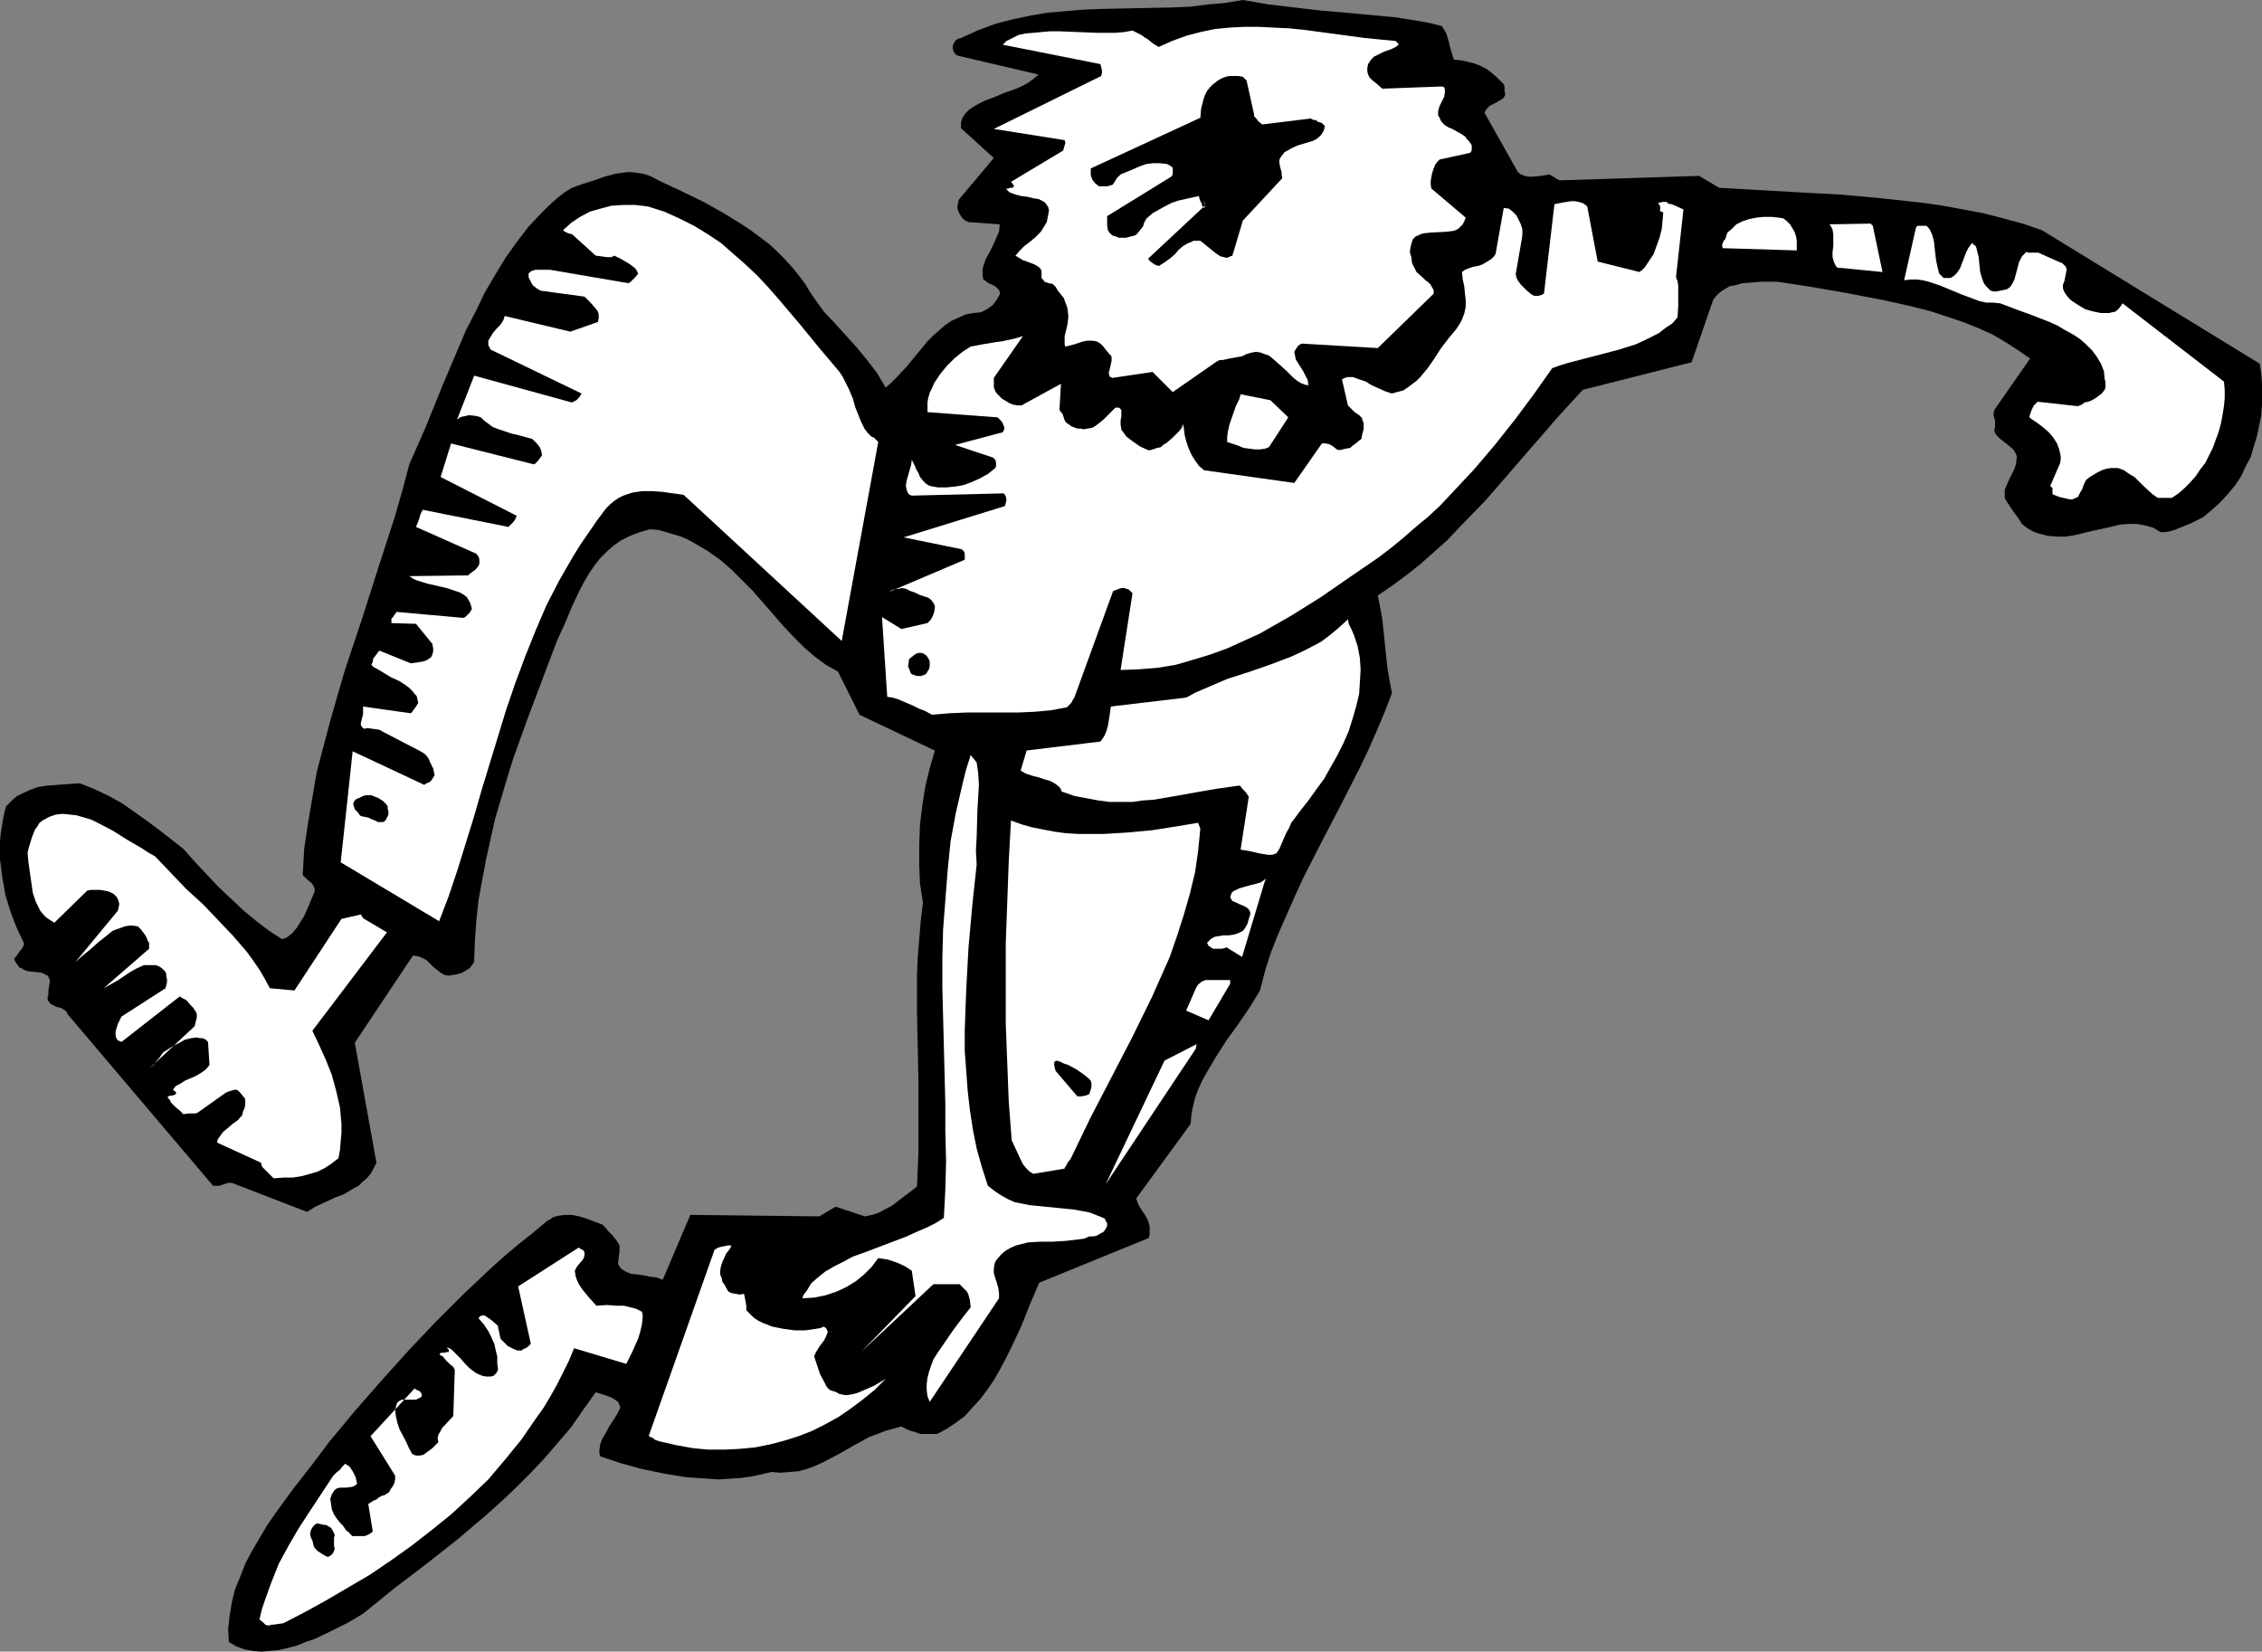
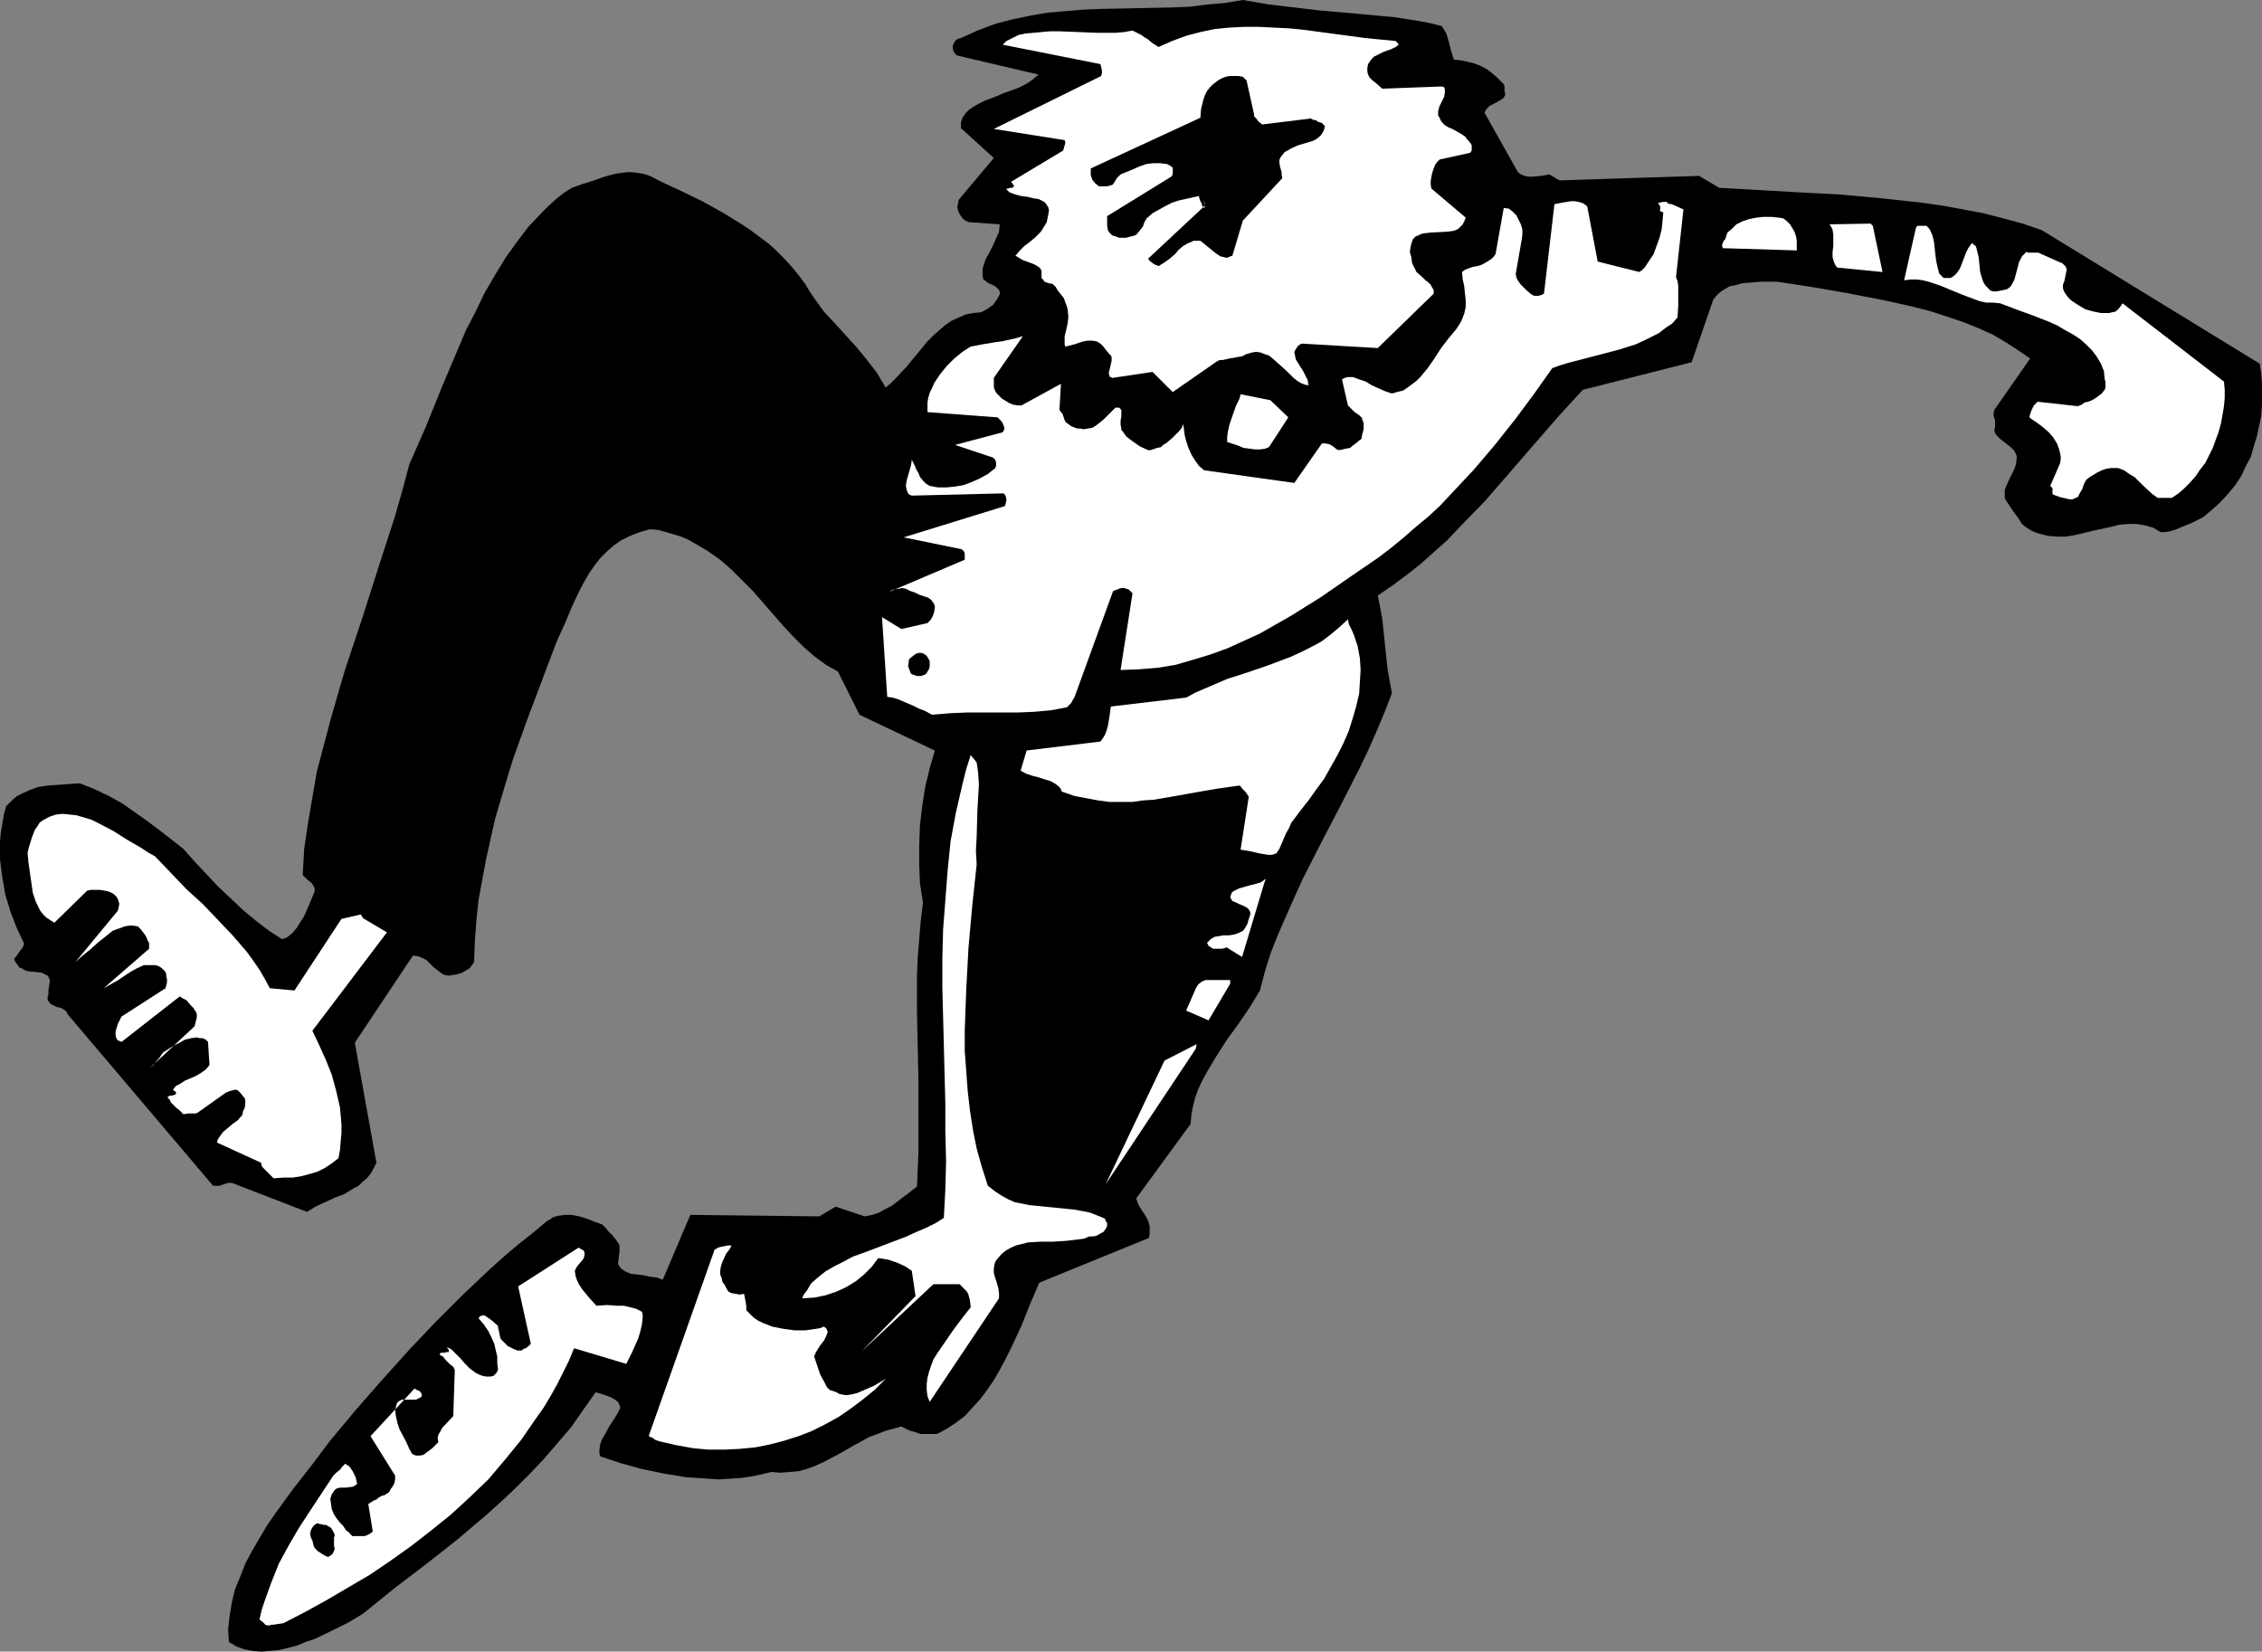
<svg xmlns="http://www.w3.org/2000/svg" xmlns:ns1="http://sodipodi.sourceforge.net/DTD/sodipodi-0.dtd" xmlns:ns2="http://www.inkscape.org/namespaces/inkscape" version="1.0" width="129.724mm" height="94.726mm" id="svg22" ns1:docname="Man Jumping 3.wmf">
  <rect width="100%" height="100%" fill="#808080" stroke="none" />
  <ns1:namedview id="namedview22" pagecolor="#ffffff" bordercolor="#000000" borderopacity="0.25" ns2:showpageshadow="2" ns2:pageopacity="0.0" ns2:pagecheckerboard="0" ns2:deskcolor="#d1d1d1" ns2:document-units="mm" />
  <defs id="defs1">
    <pattern id="WMFhbasepattern" patternUnits="userSpaceOnUse" width="6" height="6" x="0" y="0" />
  </defs>
  <path style="fill:#000000;fill-opacity:1;fill-rule:evenodd;stroke:none" d="m 442.622,49.922 47.187,28.919 0.323,2.1 0.162,2.262 v 2.262 2.262 l -0.162,2.423 -0.485,2.262 -0.485,2.262 -0.646,2.1 -0.646,2.262 -1.131,2.1 -0.97,2.1 -1.293,1.939 -1.454,1.777 -1.778,1.939 -1.778,1.616 -1.939,1.616 -2.586,1.292 -2.424,0.969 -1.131,0.485 -1.131,0.323 -0.97,0.162 h -0.97 l -0.808,-0.485 -0.808,-0.485 -1.778,-0.485 -1.778,-0.323 h -1.778 l -1.939,0.162 -1.939,0.485 -3.717,0.808 -4.04,0.969 -1.939,0.323 h -1.939 l -1.939,-0.162 -1.939,-0.485 -0.97,-0.323 -0.97,-0.485 -0.97,-0.646 -0.808,-0.646 -0.808,-1.292 -0.97,-1.292 -1.616,-2.423 -0.323,-0.646 v -0.646 -1.131 l 0.485,-1.131 0.485,-1.131 1.131,-2.262 0.323,-0.969 0.162,-1.292 v -0.485 l -0.162,-0.485 -0.485,-0.808 -0.646,-0.646 -0.808,-0.646 -1.454,-1.131 -0.808,-0.808 -0.323,-0.485 -0.162,-0.646 0.162,-0.646 v -0.485 -0.969 l -0.323,-0.969 v -0.646 l 0.162,-0.646 7.757,-11.148 -2.586,-1.777 -2.747,-1.777 -2.747,-1.616 -3.232,-1.454 -3.232,-1.292 -3.394,-1.131 -3.394,-1.131 -3.717,-0.969 -3.555,-0.808 -3.717,-0.808 -7.595,-1.454 -7.434,-1.292 -7.434,-1.131 h -3.717 l -1.939,0.162 -1.939,0.162 -1.778,0.485 -0.97,0.162 -0.808,0.485 -0.808,0.485 -0.646,0.485 -0.646,0.646 -0.646,0.808 -4.686,13.571 -23.594,5.978 -5.333,5.816 -5.333,6.139 -5.171,5.978 -5.333,6.139 -5.494,5.655 -2.747,2.908 -2.909,2.585 -2.909,2.585 -3.07,2.423 -3.07,2.262 -3.07,2.1 0.485,2.423 0.485,2.585 1.131,10.825 0.485,2.747 0.485,2.585 -1.616,4.201 -1.778,4.201 -1.778,4.039 -1.939,4.039 -4.04,7.917 -4.04,7.755 -4.04,7.917 -1.778,3.877 -1.778,4.039 -1.778,4.039 -1.616,4.039 -1.293,4.039 -1.131,4.362 -2.262,3.716 -2.424,3.554 -1.293,1.777 -1.293,1.777 -2.262,3.554 -2.101,3.554 -0.97,1.777 -0.808,1.777 -0.646,1.777 -0.485,1.939 -0.323,1.777 -0.162,1.939 -11.797,16.156 0.323,0.969 0.485,0.969 0.646,0.969 0.646,0.969 0.485,0.969 0.323,1.131 v 1.131 0.808 l -0.162,0.646 -23.755,9.694 -0.97,2.262 -0.97,2.262 -1.939,4.847 -2.262,4.847 -1.131,2.262 -1.293,2.423 -1.293,2.262 -1.454,2.1 -1.454,1.939 -1.778,1.939 -1.616,1.777 -1.939,1.454 -1.939,1.292 -2.101,1.131 h -1.293 -1.131 -1.131 l -0.97,-0.323 -1.616,-0.485 -1.616,-0.808 -1.778,0.485 -1.778,0.485 -1.616,0.646 -1.778,0.646 -3.232,1.777 -3.394,1.939 -3.394,1.777 -1.778,0.808 -1.778,0.646 -1.778,0.485 -1.939,0.162 -1.939,0.162 -1.939,-0.162 -2.101,0.485 -2.262,0.485 -2.262,0.323 -2.424,0.162 -2.424,0.162 -2.262,-0.162 -2.424,-0.162 -2.424,-0.162 -4.848,-0.808 -4.686,-0.969 -4.686,-1.292 -4.363,-1.454 -0.162,-0.646 v -0.646 l 0.162,-1.292 0.485,-1.292 0.808,-1.292 0.646,-1.292 0.97,-1.454 0.808,-1.292 0.646,-1.292 -0.162,-0.646 -0.323,-0.646 -0.646,-0.485 -0.808,-0.485 -1.778,-0.646 -1.616,-0.485 -2.747,3.877 -2.586,3.716 -2.909,3.393 -2.909,3.393 -3.07,3.231 -3.07,3.07 -3.07,2.908 -3.232,2.908 -6.464,5.493 -6.787,5.332 -6.787,5.17 -6.787,5.493 -1.616,0.969 -1.616,0.969 -3.555,1.777 -3.717,1.777 -1.939,0.646 -1.939,0.808 -1.939,0.485 -1.939,0.485 -1.939,0.162 -1.778,0.162 -1.939,-0.162 -1.778,-0.323 -1.778,-0.646 -1.616,-0.969 -0.162,-2.747 0.323,-2.908 0.485,-2.908 0.646,-2.747 1.131,-2.747 1.131,-2.908 1.454,-2.747 1.616,-2.747 1.616,-2.747 1.778,-2.585 3.878,-5.332 4.04,-5.17 3.878,-5.17 5.656,-6.786 5.656,-6.462 5.818,-6.462 5.818,-6.139 5.979,-5.978 5.979,-5.655 3.07,-2.747 3.07,-2.585 3.07,-2.423 3.07,-2.585 0.646,-0.323 0.646,-0.485 1.293,-0.323 1.293,-0.162 h 1.454 l 1.616,0.323 1.616,0.485 1.616,0.646 1.778,0.646 0.808,0.808 0.485,0.646 0.485,0.485 0.485,0.485 0.646,0.808 0.646,0.969 0.162,0.323 v 0.323 0.969 l -0.162,1.292 -0.162,1.454 0.323,0.485 0.323,0.485 0.485,0.323 0.485,0.323 1.131,0.485 1.454,0.162 1.293,0.162 1.454,0.323 1.454,0.162 1.293,0.485 5.979,-14.056 27.957,0.323 1.616,-0.969 0.808,-0.485 1.131,-0.646 6.302,2.1 1.616,-0.323 1.454,-0.485 1.454,-0.808 1.293,-0.646 2.747,-2.1 1.293,-0.969 1.454,-1.131 0.162,-3.716 0.162,-3.877 v -7.593 -7.593 l -0.162,-7.593 -0.162,-7.593 v -7.755 l 0.162,-3.877 0.323,-4.039 0.323,-3.877 0.485,-4.039 -0.646,-4.201 -0.162,-4.039 v -4.201 l 0.162,-4.362 0.485,-4.039 0.646,-4.201 0.97,-4.039 1.131,-3.877 -16.322,-7.755 -4.686,-9.371 -2.586,-1.454 -2.424,-1.777 -2.424,-2.1 -2.262,-2.262 -2.262,-2.423 -2.101,-2.423 -4.363,-5.008 -2.262,-2.262 -2.424,-2.423 -2.424,-2.1 -2.747,-1.939 -2.747,-1.616 -1.454,-0.808 -1.454,-0.646 -1.616,-0.485 -1.616,-0.485 -1.778,-0.485 -1.778,-0.162 -2.262,0.646 -2.101,0.808 -1.939,0.969 -1.616,1.131 -1.454,1.292 -1.454,1.454 -1.131,1.454 -1.131,1.616 -0.97,1.616 -0.97,1.777 -1.778,3.716 -1.616,3.877 -1.778,3.877 -3.232,8.563 -3.232,8.563 -3.07,8.563 -1.293,4.201 -1.293,4.362 -1.293,4.362 -0.97,4.362 -0.97,4.362 -0.808,4.362 -0.808,4.362 -0.485,4.524 -0.323,4.524 -0.162,4.524 -0.485,0.646 -0.485,0.646 -0.808,0.485 -0.808,0.485 -0.97,0.323 -0.97,0.162 -0.97,0.162 -0.97,-0.162 -0.808,-0.485 -0.808,-0.646 -0.808,-0.646 -0.646,-0.646 -0.808,-0.808 -0.97,-0.485 -0.808,-0.323 -1.131,-0.162 -12.605,18.903 4.686,26.011 -0.646,1.292 -0.646,1.131 -0.808,0.969 -0.97,0.808 -0.808,0.808 -0.97,0.485 -2.101,1.292 -2.101,0.808 -2.101,0.969 -2.101,0.969 -1.778,1.131 -16.322,-6.301 h -0.485 -0.323 l -0.97,0.323 -0.97,0.323 h -0.646 -0.646 l -31.512,-37.159 -0.323,-0.646 -0.646,-0.485 -0.646,-0.323 -0.808,-0.162 -0.646,-0.323 -0.646,-0.323 -0.485,-0.646 -0.162,-0.323 v -0.485 -0.162 l 0.162,-0.323 v -0.969 l 0.162,-0.969 0.162,-1.131 -0.162,-0.646 -0.323,-0.485 -0.646,-0.323 -0.646,-0.323 -1.454,-0.162 -1.616,-0.162 -0.808,-0.323 -0.485,-0.323 -0.485,-0.162 -0.323,-0.485 -0.485,-0.646 -0.323,-0.646 0.162,-0.323 0.323,-0.323 0.646,-0.969 0.646,-0.808 0.323,-0.646 v -0.485 L 3.555,200.982 2.262,197.589 1.131,193.874 0.808,191.935 0.485,190.158 0,186.28 v -1.777 -2.1 l 0.162,-1.777 0.323,-1.939 0.323,-1.939 0.485,-1.939 0.808,-0.808 0.808,-0.808 0.808,-0.646 0.97,-0.485 1.778,-0.808 1.778,-0.646 2.101,-0.323 2.262,-0.162 2.262,-0.162 2.424,-0.162 3.232,1.292 3.07,1.454 2.909,1.616 2.747,1.939 2.747,1.939 2.586,1.939 5.171,4.039 2.424,2.747 2.586,2.747 2.586,2.747 2.747,2.585 2.747,2.585 2.747,2.262 2.747,2.1 2.747,1.777 0.646,-0.162 0.646,-0.323 0.97,-0.808 0.97,-1.131 0.808,-1.292 0.808,-1.292 0.646,-1.454 1.293,-3.07 0.323,-0.808 v -0.646 l -0.323,-0.646 -0.323,-0.485 -0.97,-0.808 -0.97,-0.969 0.323,-5.655 0.808,-5.493 0.97,-5.655 0.97,-5.655 1.454,-5.493 1.454,-5.493 1.616,-5.655 1.616,-5.493 3.717,-11.148 3.555,-11.148 3.555,-10.986 1.616,-5.655 1.454,-5.493 1.778,-4.039 1.778,-4.039 3.394,-8.401 3.555,-8.401 1.778,-4.201 2.101,-4.039 1.939,-4.039 2.262,-3.877 2.262,-3.716 2.424,-3.393 2.586,-3.393 2.909,-3.07 1.454,-1.454 1.616,-1.454 1.616,-1.292 1.778,-1.131 2.262,-0.808 2.586,-0.808 2.262,-0.808 2.424,-0.646 2.424,-0.323 h 1.131 l 1.131,0.162 1.131,0.162 1.131,0.323 1.131,0.485 1.131,0.646 4.848,2.262 4.686,2.262 4.363,2.423 4.202,2.585 1.939,1.292 1.939,1.454 1.939,1.454 1.616,1.454 1.778,1.777 1.616,1.777 1.454,1.777 1.454,1.939 0.97,1.616 0.97,1.454 2.101,2.908 2.424,2.585 4.686,5.17 2.262,2.747 2.101,2.747 0.97,1.616 0.97,1.616 1.131,-0.969 1.131,-1.131 2.262,-2.423 2.262,-2.747 2.262,-2.747 1.293,-1.292 1.293,-1.131 1.293,-1.131 1.454,-0.969 1.454,-0.646 1.454,-0.646 1.616,-0.323 1.778,-0.162 1.454,-0.808 1.131,-0.808 0.808,-1.131 0.646,-1.131 v -0.646 l -0.323,-0.485 -0.485,-0.485 -0.485,-0.323 -1.131,-0.485 -0.646,-0.485 -0.485,-0.323 -0.162,-0.808 v -0.808 -0.646 l 0.162,-0.646 0.485,-1.454 0.808,-1.454 0.808,-1.616 0.646,-1.454 0.646,-1.454 0.162,-1.616 -6.787,-0.485 -0.646,-0.323 -0.485,-0.323 -0.485,-0.646 -0.485,-0.808 -0.162,-0.485 -0.162,-0.646 0.162,-0.808 0.162,-0.808 7.595,-9.047 -7.11,-6.462 v -1.292 l 0.323,-0.969 0.646,-0.969 0.808,-0.808 0.97,-0.646 1.131,-0.646 1.293,-0.646 1.293,-0.485 1.293,-0.485 1.454,-0.646 2.747,-0.969 1.454,-0.646 1.131,-0.646 1.131,-0.808 1.131,-0.969 -17.291,-4.039 -0.485,-0.162 -0.323,-0.323 -0.323,-0.485 -0.162,-0.646 V 9.855 l 0.323,-0.646 0.323,-0.485 0.485,-0.323 0.646,-0.162 3.555,-1.616 3.878,-1.454 3.717,-0.969 3.878,-0.808 3.717,-0.646 3.878,-0.323 3.717,-0.323 3.878,-0.162 7.757,-0.162 7.757,-0.162 3.878,-0.162 3.878,-0.485 3.717,-0.323 L 269.387,0 l 5.656,0.969 5.494,0.646 5.494,0.646 5.494,0.485 5.333,0.485 5.333,0.485 5.171,0.808 2.586,0.485 2.586,0.646 0.485,0.808 0.485,0.808 0.485,1.616 0.485,1.939 0.646,2.1 1.616,0.162 1.454,0.323 1.293,0.323 1.293,0.485 1.293,0.646 1.131,0.808 1.293,1.131 1.131,1.131 0.323,0.323 0.162,0.485 v 0.808 l 0.162,0.969 -0.323,0.646 -0.646,0.485 -1.131,0.646 -0.646,0.323 -0.646,0.323 -0.646,0.646 -0.485,0.808 7.272,12.925 0.646,0.485 0.808,0.323 0.808,0.162 h 0.97 l 1.778,-0.162 1.778,-0.323 1.131,0.646 0.485,0.323 0.646,0.323 30.219,-0.969 4.363,2.585 8.565,0.485 8.565,0.485 9.05,0.485 8.888,0.808 4.525,0.485 4.363,0.485 4.525,0.646 4.363,0.808 4.363,0.808 4.363,1.131 4.202,1.131 z" id="path1" />
  <path style="fill:#ffffff;fill-opacity:1;fill-rule:evenodd;stroke:none" d="m 441.814,54.769 4.686,2.1 0.485,0.162 0.323,0.323 0.323,0.323 0.162,0.162 0.162,0.646 -0.162,0.808 -0.162,0.808 -0.162,0.808 -0.323,0.808 v 0.808 l 0.323,0.808 0.323,0.485 0.485,0.646 0.646,0.646 1.454,0.969 1.616,0.969 1.778,0.485 1.616,0.323 h 0.808 0.97 l 0.646,-0.162 0.808,-0.162 v -0.162 h 0.162 l 0.485,-0.485 0.485,-0.646 0.323,-0.485 21.978,16.964 0.162,1.777 v 1.777 l -0.162,1.777 -0.323,1.939 -0.323,1.777 -0.485,1.777 -0.646,1.777 -0.646,1.777 -0.808,1.616 -0.808,1.616 -1.131,1.454 -0.97,1.454 -1.293,1.454 -1.131,1.131 -1.293,1.131 -1.454,0.969 h -3.07 l -1.131,-0.808 -1.939,-1.777 -0.97,-0.969 -0.97,-0.969 -1.131,-0.646 -1.131,-0.808 -1.293,-0.485 h -0.808 -0.808 l -0.97,0.162 -0.97,0.323 -0.97,0.485 -0.808,0.485 -0.808,0.485 -0.808,0.646 -0.485,0.969 -0.323,0.969 -0.485,0.808 -0.485,0.969 -0.485,0.162 -0.646,0.323 h -0.646 l -0.646,-0.162 -1.454,-0.323 -1.293,-0.485 -0.323,-0.162 v -0.323 -0.323 -0.646 l -0.162,-0.162 -0.323,-0.323 2.101,-4.847 0.162,-0.808 v -0.808 l -0.323,-1.454 -0.485,-1.292 -0.808,-1.292 -0.97,-1.131 -1.293,-1.131 -1.293,-0.969 -1.454,-0.969 -0.162,-0.323 0.162,-0.485 0.323,-0.969 0.485,-0.969 0.808,-0.808 8.726,0.969 0.808,-0.323 0.646,-0.485 0.808,-0.162 0.808,-0.323 0.808,-0.485 0.646,-0.485 0.646,-0.485 0.646,-0.808 0.162,-0.485 v -0.485 -0.808 l -0.162,-0.485 -0.162,-1.777 -0.646,-1.616 -0.97,-1.616 -0.97,-1.292 -1.293,-1.292 -1.293,-1.131 -1.454,-0.969 -1.778,-0.969 -1.616,-0.969 -1.778,-0.808 -3.717,-1.454 -1.778,-0.646 -1.778,-0.646 -3.394,-1.292 -1.616,-0.162 h -1.454 l -1.454,-0.323 -1.293,-0.485 -2.586,-0.969 -4.686,-1.939 -2.424,-0.808 -1.293,-0.323 -1.293,-0.162 h -1.293 l -1.454,0.162 2.586,-11.471 0.323,-0.323 h 0.485 0.646 0.808 l 0.485,0.485 0.323,0.485 0.485,1.131 0.323,1.292 0.323,2.908 0.162,1.292 0.323,1.454 0.323,1.292 0.485,0.485 0.485,0.485 h 0.646 0.808 l 0.323,-0.162 0.485,-0.323 0.646,-0.646 0.646,-0.969 0.808,-2.1 0.485,-1.292 0.485,-0.969 0.808,-1.131 0.323,0.323 0.485,0.323 0.162,0.485 0.162,0.646 0.323,1.292 0.162,1.616 0.162,1.616 0.485,1.616 0.323,0.808 0.485,0.646 0.485,0.485 0.485,0.485 0.646,0.162 h 0.646 l 0.808,-0.162 0.808,-0.162 0.646,-0.162 0.485,-0.323 0.323,-0.323 0.323,-0.485 0.485,-0.969 0.646,-2.423 0.323,-1.292 0.646,-1.292 0.485,-0.485 0.485,-0.485 h 0.162 l 0.162,0.162 h 1.616 z" id="path2" />
  <path style="fill:#ffffff;fill-opacity:1;fill-rule:evenodd;stroke:none" d="m 405.939,48.953 2.101,10.017 -9.858,-0.969 -0.323,-0.485 -0.323,-0.646 -0.323,-1.131 v -1.131 l 0.162,-1.292 v -1.292 -1.131 l -0.162,-1.131 -0.323,-0.646 -0.323,-0.485 8.888,-0.162 z" id="path3" />
  <path style="fill:#ffffff;fill-opacity:1;fill-rule:evenodd;stroke:none" d="m 303.161,9.694 -0.646,0.485 -0.97,0.485 -0.97,0.323 -0.808,0.323 -0.97,0.485 -0.97,0.485 -0.646,0.646 -0.646,0.969 -0.162,0.808 v 0.808 l 0.162,0.646 0.323,0.646 0.646,0.646 0.646,0.485 1.454,1.292 12.928,-0.485 0.485,0.162 0.162,0.485 v 0.323 0.323 l -0.162,0.969 -0.485,0.969 -0.485,0.969 -0.323,1.131 v 0.485 0.485 l 0.323,0.485 0.162,0.485 0.485,0.646 0.485,0.485 0.808,0.485 0.808,0.323 1.454,0.808 0.808,0.485 0.646,0.485 0.162,0.323 0.323,0.323 0.646,0.808 0.162,0.323 v 0.485 0.646 l -0.323,0.485 -6.626,1.454 -0.485,0.485 -0.485,0.646 -0.323,0.808 -0.323,0.969 -0.162,0.808 -0.162,0.969 v 0.808 l 0.162,0.808 7.434,6.301 -0.323,0.808 -0.323,0.646 -0.485,0.485 -0.485,0.485 -0.646,0.323 -0.646,0.162 -1.454,0.162 -3.232,0.162 -1.454,0.162 -0.646,0.162 -0.646,0.323 -0.485,0.162 -0.323,0.323 -0.323,0.323 -0.162,0.485 -0.323,1.131 -0.162,1.131 0.323,1.131 0.162,1.292 0.485,0.969 0.485,0.969 1.454,1.292 0.485,0.485 0.646,0.485 0.485,0.485 0.323,0.646 0.323,0.485 v 0.808 l -12.12,11.794 -16.483,-0.969 -0.323,0.162 -0.485,0.323 -0.323,0.485 -0.485,0.808 0.162,0.808 0.162,0.808 0.485,0.808 1.131,1.777 0.485,0.969 0.485,0.969 0.162,1.131 -0.808,-0.162 -0.808,-0.323 -0.808,-0.485 -0.808,-0.646 -1.454,-1.454 -1.616,-1.454 -1.454,-1.292 -0.808,-0.646 -0.97,-0.323 -0.808,-0.323 -0.97,-0.162 -0.97,0.162 -1.131,0.323 -0.97,0.485 -0.97,0.162 -1.778,0.323 -1.454,0.323 h -0.646 l -0.646,0.323 -9.534,6.624 -4.363,-4.362 -8.726,1.292 -0.323,-0.162 -0.323,-0.162 v -0.323 l -0.162,-0.323 0.162,-0.646 0.162,-0.646 0.323,-1.454 v -0.808 l -0.162,-0.323 -0.323,-0.323 -0.808,-0.969 -0.485,-0.646 -0.646,-0.646 -0.808,-0.485 -0.97,-0.162 h -0.97 l -0.97,0.162 -1.939,0.646 -1.939,0.485 -0.162,-0.485 v -0.485 -1.292 l 0.323,-1.292 0.323,-1.454 0.162,-1.454 -0.162,-1.616 -0.162,-0.646 -0.323,-0.808 -0.323,-0.969 -0.646,-0.808 -0.646,-0.808 -0.485,-0.808 -0.485,-0.485 -0.162,-0.162 v 0 l -0.808,-0.162 -0.97,-0.323 -0.323,-0.485 -0.323,-0.323 v -0.485 -0.485 -0.485 l -0.162,-0.485 -0.485,-0.485 -0.808,-0.485 -0.808,-0.323 -1.778,-0.646 -0.808,-0.485 -0.808,-0.485 0.97,-1.131 0.97,-0.969 1.293,-0.969 1.131,-0.969 1.131,-1.131 0.808,-1.292 0.485,-0.808 0.162,-0.808 0.162,-0.808 0.162,-0.969 -0.162,-0.646 -0.323,-0.485 -0.323,-0.485 -0.485,-0.323 -0.97,-0.485 -1.131,-0.162 -1.293,-0.323 -1.293,-0.162 -1.293,-0.323 -1.293,-0.485 -0.323,-0.323 -0.162,-0.162 -0.162,-0.162 v -0.162 h 0.323 l 0.485,-0.162 h 0.485 l 0.323,-0.323 V 40.229 l -0.162,-0.162 -0.162,-0.323 -0.323,-0.323 11.312,-6.786 0.323,-1.131 0.162,-0.485 -0.162,-0.646 -15.352,-2.423 23.27,-11.471 0.162,-0.646 v -0.646 l -0.162,-0.646 -0.162,-0.646 -21.17,-4.201 0.808,-0.808 1.293,-0.646 1.293,-0.646 1.454,-0.323 1.778,-0.162 1.778,-0.162 1.778,-0.162 h 2.101 l 4.04,0.162 4.04,0.162 h 4.04 l 1.939,-0.162 1.778,-0.323 0.97,0.485 0.97,0.485 0.646,0.485 0.808,0.485 0.97,0.808 1.293,0.808 2.909,-1.292 3.07,-1.131 3.07,-0.808 3.07,-0.646 3.232,-0.323 3.232,-0.162 h 3.07 l 3.232,0.162 3.394,0.162 3.232,0.323 13.251,1.777 6.626,0.646 0.323,0.323 0.162,0.162 z" id="path4" />
  <path style="fill:#ffffff;fill-opacity:1;fill-rule:evenodd;stroke:none" d="m 385.577,47.176 0.97,0.162 0.808,0.646 0.646,0.646 0.485,0.808 0.485,0.808 0.323,0.969 0.162,0.969 v 1.131 0.969 l -15.998,-0.485 -0.162,-0.323 v -0.485 l 0.323,-0.808 0.323,-0.323 0.162,-0.485 0.323,-0.969 0.97,-0.808 0.97,-0.969 1.293,-0.646 1.454,-0.485 1.616,-0.323 1.454,-0.162 h 1.778 z" id="path5" />
  <path style="fill:#ffffff;fill-opacity:1;fill-rule:evenodd;stroke:none" d="m 361.499,44.106 0.808,0.162 0.808,0.323 1.778,0.808 -1.616,14.702 0.323,0.808 0.162,0.969 v 2.1 2.423 l -0.162,2.423 -1.131,1.292 -1.454,0.969 -1.454,1.131 -1.616,0.808 -1.616,0.808 -1.778,0.808 -3.555,1.131 -3.717,0.969 -3.717,0.969 -3.717,0.969 -1.616,0.485 -1.778,0.646 -3.878,5.493 -4.202,5.655 -4.363,5.493 -4.525,5.332 -4.848,5.17 -2.424,2.585 -2.586,2.423 -2.747,2.262 -2.586,2.262 -2.747,2.262 -2.747,2.1 -6.141,4.201 -6.302,4.362 -6.464,4.039 -3.394,1.939 -3.394,1.939 -3.555,1.616 -3.555,1.616 -3.555,1.292 -3.717,1.131 -3.878,1.131 -3.878,0.646 -4.04,0.323 -4.04,0.162 2.586,-16.641 -0.485,-0.485 -0.323,-0.323 -0.485,-0.162 -0.485,-0.162 h -0.646 l -0.485,0.162 -1.293,0.485 -8.403,23.103 -0.323,0.485 -0.323,0.646 -0.485,0.485 -0.485,0.485 -3.394,0.646 -3.555,0.323 -3.555,0.162 h -11.15 l -3.717,0.162 -3.878,0.323 -1.454,-0.808 -1.293,-0.485 -1.293,-0.646 -1.131,-0.485 -2.262,-0.969 -1.131,-0.323 -1.131,-0.162 -1.131,-17.287 4.202,2.585 5.656,-1.292 0.323,-0.323 0.323,-0.323 0.485,-0.808 0.323,-0.969 0.162,-1.131 -0.162,-0.485 -0.162,-0.323 -0.485,-0.646 -0.646,-0.485 -0.97,-0.323 -0.97,-0.323 -0.97,-0.485 -0.97,-0.323 -0.97,-0.485 -0.808,-0.162 -0.808,0.162 -0.97,0.162 -0.485,0.162 -0.485,0.323 16.322,-6.947 v -0.485 -0.808 l -0.162,-0.485 -0.485,-0.485 -12.605,-2.585 21.978,-6.786 0.162,-0.646 0.162,-0.646 -0.162,-0.808 -0.162,-0.323 -0.323,-0.323 -19.877,0.485 -0.485,-0.162 -0.323,-0.323 -0.162,-0.323 -0.162,-0.485 -0.162,-0.808 0.162,-1.131 0.646,-2.262 0.323,-1.131 0.162,-1.131 0.323,0.646 0.323,0.646 0.323,0.808 0.485,0.808 0.323,0.808 0.646,0.808 0.646,0.646 0.808,0.485 1.778,0.323 h 1.778 l 1.778,-0.162 1.939,-0.323 1.778,-0.646 1.778,-0.808 1.778,-0.969 1.616,-1.292 0.162,-0.485 v -0.646 l -0.162,-0.646 -0.485,-0.485 -8.242,-2.747 10.342,-2.747 0.162,-0.323 0.162,-0.323 v -0.485 l -0.162,-0.323 -0.162,-0.485 -0.323,-0.485 -0.808,-0.808 -15.19,-1.131 v -0.969 -1.131 l 0.162,-0.969 0.323,-1.131 0.485,-0.969 0.485,-1.131 1.293,-1.939 1.454,-1.777 1.616,-1.616 1.778,-1.454 1.778,-1.131 2.586,-0.485 2.909,-0.485 1.293,-0.162 1.454,-0.323 1.454,-0.323 1.616,-0.485 -6.302,9.047 v 0.485 0.808 0.808 l 0.323,0.808 0.323,0.485 0.646,0.646 0.485,0.485 0.808,0.485 0.808,0.485 0.808,0.323 0.97,0.162 h 0.808 l 8.565,-4.685 -0.323,5.655 0.323,0.485 0.323,0.323 0.323,0.969 0.162,0.485 0.323,0.485 0.485,0.323 0.646,0.485 1.293,0.485 h 0.646 l 0.646,0.162 0.97,-0.162 0.97,-0.162 0.808,-0.485 0.808,-0.646 0.808,-0.646 0.808,-0.808 1.778,-1.777 h 0.485 0.323 l 0.162,0.162 0.323,0.323 v 0.646 0.808 l -0.162,0.808 v 0.969 l 0.162,0.808 v 0.323 l 0.323,0.323 0.323,0.485 0.485,0.646 0.646,0.485 0.646,0.485 1.616,1.131 1.778,0.808 h 0.485 l 1.454,-0.485 0.808,-0.162 0.485,-0.485 0.808,-0.485 1.293,-1.131 1.454,-1.454 0.485,-0.646 0.323,-0.808 0.162,1.131 0.162,1.292 0.323,1.292 0.485,1.454 0.646,1.454 0.808,1.292 0.808,1.131 1.131,0.969 19.554,2.747 5.979,-8.563 h 0.808 l 0.808,0.162 0.808,0.485 0.808,0.646 0.485,0.162 0.808,-0.162 0.646,-0.162 0.97,-0.162 0.323,-0.323 0.646,-0.485 0.646,-0.485 0.323,-0.323 0.485,-0.323 0.162,-0.969 0.323,-1.131 v -1.292 l -0.162,-0.485 -0.162,-0.323 V 90.636 l -0.323,-0.323 -0.323,-0.323 -0.485,-0.323 -0.485,-0.323 -0.485,-0.485 -0.97,-0.969 -1.293,-5.655 0.646,-0.323 0.485,-0.162 h 0.646 0.646 l 1.293,0.485 1.454,0.485 1.293,0.808 1.454,0.646 1.454,0.646 1.454,0.485 1.131,-0.323 1.293,-0.323 0.97,-0.646 1.939,-1.454 0.808,-0.808 1.616,-1.939 1.454,-2.1 1.454,-2.262 1.616,-2.1 1.616,-1.939 0.646,-0.969 0.485,-0.808 0.323,-0.808 0.323,-0.808 0.323,-1.454 v -1.454 l -0.162,-1.454 -0.162,-1.616 -0.323,-1.454 -0.162,-1.616 0.646,-0.485 0.808,-0.323 0.97,-0.323 0.97,-0.162 0.97,-0.323 1.131,-0.646 0.97,-0.646 0.323,-0.323 0.485,-0.646 1.778,-10.017 1.131,0.162 0.808,0.646 0.808,0.808 0.485,0.969 0.485,0.969 0.323,1.131 v 1.131 l -0.162,1.131 -1.293,7.432 0.162,0.646 0.162,0.485 0.808,1.131 1.131,1.131 1.131,0.969 0.646,0.323 h 0.808 l 0.646,-0.162 0.646,-0.323 2.262,-19.387 0.808,-0.162 0.808,-0.162 1.939,-0.323 h 0.808 l 0.97,0.162 0.97,0.323 0.808,0.646 2.262,11.956 9.05,2.262 0.646,-0.485 0.485,-0.485 0.97,-1.454 0.97,-1.454 0.646,-1.777 0.646,-1.777 0.485,-1.939 0.162,-1.777 0.162,-1.777 -0.485,-0.162 -0.162,-0.162 -0.162,-0.162 0.162,-0.162 v -0.485 l -0.162,-0.485 -0.323,-0.323 0.162,-0.162 h 0.162 l 0.646,-0.162 h 0.646 0.323 z" id="path6" />
  <path style="fill:#000000;fill-opacity:1;fill-rule:evenodd;stroke:none" d="m 269.387,16.641 0.808,0.808 1.616,7.27 v 0.485 l 0.485,0.485 0.485,0.646 0.808,0.646 10.504,-1.292 0.646,0.323 h 0.485 l 0.323,0.323 0.97,0.323 0.646,0.646 -0.162,0.808 -0.323,0.646 -0.323,0.485 -0.485,0.485 -0.646,0.485 -0.646,0.323 -1.616,0.485 -1.616,0.485 -1.454,0.646 -0.808,0.485 -0.646,0.323 -0.485,0.646 -0.485,0.646 -0.162,0.485 v 0.485 l 0.162,0.969 0.323,1.131 v 0.485 l 0.162,0.808 -8.565,9.209 -2.262,7.593 -0.485,0.162 -0.323,0.162 -0.485,0.162 -0.485,-0.162 -0.808,-0.162 -0.97,-0.646 -0.808,-0.646 -1.778,-1.454 -0.808,-0.646 h -0.808 -0.646 l -0.646,0.323 -0.485,0.162 -1.131,0.646 -0.97,0.808 -0.808,0.969 -1.131,0.969 -1.131,0.808 -1.293,0.808 -0.808,-0.323 -0.485,-0.323 -0.646,-0.485 -0.323,-0.485 12.282,-11.471 -0.162,-0.808 v -0.485 -0.162 0.162 0.162 l 0.162,0.808 v 0.646 l -0.162,0.162 v 0 l -0.162,-0.162 -0.323,-0.485 V 44.106 l -0.323,-0.485 -0.162,-0.485 -0.162,-0.646 -2.909,0.646 -1.454,0.323 -1.454,0.485 -1.293,0.646 -1.454,0.808 -1.454,0.808 -1.293,1.131 -0.485,0.808 -0.323,0.969 -0.646,0.808 -0.646,0.808 -0.485,0.323 -0.646,0.162 -1.293,0.323 h -0.808 -0.646 l -0.808,-0.323 -0.646,-0.162 -0.323,-0.323 -0.323,-0.323 -0.323,-0.485 -0.162,-0.969 v -1.292 -0.808 l 13.898,-8.563 v 0 l 0.162,-0.162 0.162,-0.485 v -0.646 -0.646 l -0.646,-0.485 -0.646,-0.323 -1.454,-0.162 h -1.454 l -1.454,0.162 -1.454,0.485 -1.454,0.646 -2.747,1.131 -0.808,0.808 -0.485,0.808 -0.323,0.485 -0.162,0.162 v 0 l -1.131,0.323 h -1.778 l -0.808,-0.646 -0.646,-0.808 -0.162,-0.485 -0.162,-0.485 V 37.321 36.513 l 23.755,-10.986 0.162,-1.939 0.485,-1.939 0.323,-0.969 0.485,-0.969 0.646,-0.808 0.646,-0.646 0.646,-0.485 0.646,-0.485 0.646,-0.323 0.808,-0.323 0.808,-0.162 h 0.97 0.97 z" id="path7" />
  <path style="fill:#ffffff;fill-opacity:1;fill-rule:evenodd;stroke:none" d="m 275.366,86.758 3.878,3.716 -4.202,6.462 -0.808,0.323 -1.131,0.162 h -1.131 l -1.131,-0.162 -1.293,-0.162 -1.131,-0.485 -2.424,-0.808 v -1.131 l 0.162,-1.131 0.323,-1.454 0.485,-1.454 0.97,-2.747 0.646,-1.292 0.162,-0.485 0.162,-0.646 z" id="path8" />
-   <path style="fill:#ffffff;fill-opacity:1;fill-rule:evenodd;stroke:none" d="m 140.43,44.752 3.555,1.131 3.232,1.454 3.232,1.616 2.909,1.777 2.909,1.939 2.586,2.262 2.586,2.262 2.586,2.423 2.424,2.585 2.262,2.585 4.525,5.332 4.363,5.332 4.363,5.17 0.646,0.969 0.485,0.969 0.97,1.939 0.808,1.939 0.485,1.777 0.646,1.616 0.646,1.616 0.808,1.616 0.646,0.808 0.646,0.646 v 0 l 0.162,0.162 0.485,0.162 0.485,0.485 0.485,0.485 -7.918,43.137 -34.259,-31.666 -2.262,-0.323 -2.262,-0.323 -2.262,-0.162 h -2.262 l -2.101,0.323 -0.97,0.323 -0.97,0.323 -0.97,0.485 -0.97,0.646 -0.97,0.808 -0.808,0.808 -1.939,2.585 -1.778,2.585 -1.778,2.585 -1.616,2.585 -3.07,5.332 -2.747,5.332 -2.424,5.655 -2.262,5.655 -2.101,5.655 -1.939,5.655 -3.555,11.632 -1.778,5.816 -1.616,5.655 -3.555,11.471 -1.939,5.816 -2.101,5.493 -21.331,-12.763 2.586,-24.073 15.514,7.27 0.485,-0.323 0.808,-0.323 0.485,-0.646 0.485,-0.808 -0.323,-1.454 -0.646,-1.292 -0.323,-0.808 -0.485,-0.646 -0.485,-0.485 -0.808,-0.485 -8.403,-4.362 -0.162,-0.162 -0.485,-0.162 -1.131,-0.162 -1.131,-0.162 h -0.485 l -0.323,0.162 -0.485,-0.323 -0.323,-0.485 v -0.485 l 0.162,-0.646 0.323,-1.292 v -0.808 -0.808 l 10.342,1.454 0.323,-0.323 0.323,-0.485 0.485,-0.646 0.485,-0.808 -0.162,-0.646 -0.162,-0.808 -0.485,-0.485 -0.485,-0.646 -0.646,-0.646 -0.646,-0.485 -1.454,-0.969 -1.778,-0.808 -1.616,-0.969 -1.616,-0.969 -0.646,-0.323 -0.485,-0.485 0.323,-0.646 v -0.323 l 0.162,-0.485 0.646,-0.808 0.323,-0.485 0.323,-0.323 6.787,2.747 1.131,-0.162 1.131,-0.162 1.131,-0.323 0.485,-0.323 0.485,-0.323 0.323,-0.646 0.162,-0.646 v -0.646 l -0.162,-0.808 v -0.162 l -3.555,-4.362 -5.333,-0.162 v -0.485 -0.485 l 0.323,-0.323 0.323,-0.485 0.485,-0.646 14.382,1.292 0.485,-0.162 0.485,-0.485 0.485,-0.485 0.485,-0.808 -0.323,-1.131 -0.323,-0.646 -0.485,-0.808 -0.646,-0.485 -0.808,-0.485 -0.97,-0.323 -1.939,-0.646 -4.202,-0.969 -2.101,-0.646 -0.808,-0.323 -0.97,-0.646 12.766,-0.162 0.323,-0.323 0.646,-0.485 0.646,-0.485 0.646,-0.808 0.162,-0.485 v -0.808 l -0.162,-0.646 -0.485,-0.646 -13.09,-5.816 0.323,-0.808 0.323,-0.808 0.323,-1.131 0.485,-0.969 18.584,3.716 0.97,-0.969 0.485,-0.646 0.323,-0.808 -16.483,-8.401 2.262,-7.27 17.938,4.524 0.323,-0.162 0.485,-0.485 0.485,-0.646 0.485,-0.646 -0.162,-0.969 -0.323,-0.808 -0.646,-0.808 -0.485,-0.485 -0.485,-0.485 -2.909,-0.808 -1.454,-0.323 -1.454,-0.485 -1.454,-0.485 -1.293,-0.485 -1.293,-0.969 -0.646,-0.485 -0.646,-0.646 -0.485,-0.162 -0.646,-0.162 -1.454,-0.162 -0.646,0.162 -0.808,0.162 -0.485,0.162 -0.646,0.485 3.717,-9.532 21.17,5.816 0.323,-0.162 0.646,-0.323 0.646,-0.646 0.485,-0.808 -19.715,-9.532 -0.323,-0.646 -0.162,-0.323 V 74.318 73.834 l 0.485,-0.808 0.485,-0.808 0.808,-0.969 0.808,-0.808 0.646,-0.969 0.323,-0.969 14.221,3.393 5.979,-2.1 0.162,-0.808 v -0.808 l -0.162,-0.646 -0.485,-0.646 -1.131,-1.292 -1.293,-1.292 -9.534,-1.292 -0.808,-0.485 -0.808,-0.646 -0.323,-0.485 -0.323,-0.646 -0.323,-0.646 v -0.808 l 0.485,-0.485 0.485,-0.162 0.485,-0.162 h 1.939 1.293 l 16.968,2.908 0.485,-0.323 0.485,-0.485 0.485,-0.485 0.646,-0.808 -0.323,-0.646 -0.323,-0.485 -0.646,-0.485 -0.646,-0.485 -1.616,-0.969 -1.616,-0.808 -0.323,0.162 -0.323,0.162 h -0.97 l -1.131,-0.162 -1.293,-0.162 -5.171,-4.685 h -0.162 v 0 l -0.646,-0.162 -0.646,-0.323 -0.485,-0.323 1.778,-1.616 1.939,-1.292 2.101,-1.131 2.262,-0.646 2.424,-0.646 2.586,-0.162 h 2.586 z" id="path9" />
  <path style="fill:#ffffff;fill-opacity:1;fill-rule:evenodd;stroke:none" d="m 292.334,135.227 0.646,1.292 0.485,1.131 0.808,2.423 0.485,2.585 0.162,2.585 -0.162,2.585 -0.162,2.585 -0.646,2.747 -0.808,2.747 -0.808,2.585 -1.131,2.585 -1.293,2.585 -1.454,2.585 -1.454,2.585 -1.778,2.423 -1.616,2.262 -1.778,2.262 -0.97,1.292 -0.97,1.292 -0.485,1.131 -0.646,1.131 -0.97,2.262 -0.485,1.131 -0.646,0.969 -0.97,0.323 h -0.808 l -0.97,-0.162 -0.97,-0.162 -2.101,-0.485 -0.97,-0.162 -0.97,-0.162 1.778,-11.471 -0.323,-0.485 -0.323,-0.485 -0.646,-0.646 -0.646,-0.808 -4.686,0.646 -4.686,0.808 -4.525,0.808 -4.686,0.808 -2.424,0.162 -2.262,0.323 h -2.424 -2.586 l -2.424,-0.323 -2.586,-0.485 -2.586,-0.485 -2.747,-0.969 -0.162,-0.485 -0.323,-0.485 -0.808,-0.646 -1.131,-0.646 -1.131,-0.323 -1.454,-0.485 -0.646,-0.162 -0.646,-0.162 -1.454,-0.485 -1.131,-0.646 1.293,-4.362 15.998,-1.939 0.485,-0.646 0.485,-0.808 0.323,-0.808 0.323,-1.131 0.323,-1.939 0.323,-2.262 16.322,-1.939 2.101,-1.131 2.262,-0.969 2.262,-0.969 2.262,-0.969 4.525,-1.454 4.686,-1.616 4.686,-1.777 2.101,-0.969 2.262,-1.131 2.101,-1.131 1.939,-1.454 1.939,-1.616 1.939,-1.777 z" id="path10" />
  <path style="fill:#000000;fill-opacity:1;fill-rule:evenodd;stroke:none" d="m 200.222,141.689 0.646,0.485 0.485,0.808 0.162,0.323 v 0.485 0.646 l -0.162,0.646 -0.323,0.485 -0.162,0.323 -0.323,0.323 -0.485,0.162 -0.323,0.162 h -0.97 l -0.485,-0.162 -0.485,-0.162 -0.323,-0.162 -0.162,-0.323 -0.162,-0.485 -0.323,-0.808 0.162,-1.131 v -0.323 l 0.323,-0.323 0.808,-0.646 0.485,-0.323 0.485,-0.162 h 0.646 z" id="path11" />
-   <path style="fill:#ffffff;fill-opacity:1;fill-rule:evenodd;stroke:none" d="m 260.176,179.656 -0.485,4.847 -0.646,4.524 -1.131,4.685 -1.293,4.524 -1.454,4.524 -1.616,4.685 -1.939,4.362 -1.939,4.362 -4.363,8.886 -4.525,8.724 -4.525,8.724 -2.101,4.362 -2.101,4.362 -0.646,0.808 -0.323,0.646 -0.323,0.485 v 0.162 0 l -6.787,1.131 -0.808,-0.485 -0.808,-0.808 -0.646,-0.808 -0.485,-0.969 -1.939,-4.201 -0.646,-8.401 -0.323,-8.401 -0.323,-8.563 v -8.563 -8.724 l 0.323,-8.886 0.323,-8.886 0.485,-8.886 2.262,0.808 2.262,0.646 2.424,0.485 2.586,0.485 2.424,0.323 2.747,0.162 h 2.586 2.747 l 5.333,-0.323 5.171,-0.485 5.171,-0.808 4.848,-0.808 z" id="path12" />
  <path style="fill:#ffffff;fill-opacity:1;fill-rule:evenodd;stroke:none" d="m 211.696,165.277 0.323,2.262 0.162,2.585 -0.162,2.747 -0.162,2.747 -0.162,5.816 -0.162,2.908 0.162,3.07 -0.97,9.047 -0.808,9.047 -0.485,9.047 -0.162,4.362 -0.162,4.524 v 4.362 l 0.323,4.362 0.323,4.362 0.485,4.201 0.646,4.201 0.808,4.039 1.131,4.039 1.293,4.039 1.454,1.131 1.454,0.969 1.454,0.808 1.454,0.646 1.616,0.323 1.616,0.323 3.232,0.323 3.232,0.323 3.232,0.323 1.778,0.323 1.616,0.323 1.616,0.646 1.616,0.646 0.162,0.485 0.323,0.485 v 0.323 0.323 l -0.323,0.646 -0.485,0.646 -0.646,0.323 -0.808,0.485 -0.808,0.162 h -0.808 l -1.131,0.485 -1.293,0.162 -2.747,0.323 -2.747,0.162 h -2.586 l -2.747,0.162 -1.293,0.323 -1.293,0.323 -1.131,0.485 -1.131,0.646 -0.97,0.808 -0.97,1.131 -0.323,0.485 -0.162,0.485 -0.162,0.969 v 0.969 l 0.323,1.131 0.323,0.969 0.323,1.131 0.162,1.131 v 1.131 l -15.029,22.457 -0.485,-1.292 -0.162,-1.292 v -1.292 l 0.162,-1.292 0.323,-1.292 0.485,-1.454 0.485,-1.292 0.808,-1.292 1.778,-2.585 1.778,-2.585 1.939,-2.585 1.778,-2.262 -0.162,-1.454 -0.323,-1.292 -0.323,-0.646 -0.485,-0.485 -0.485,-0.485 -0.646,-0.646 h -5.656 l -15.675,14.702 11.797,-12.117 -0.808,-5.493 -1.454,-0.969 -1.778,-0.808 -1.939,-0.646 -2.101,-0.323 -1.454,1.939 -1.616,1.616 -1.778,1.454 -2.101,1.292 -2.101,0.969 -2.424,0.808 -2.424,0.485 -2.586,0.162 0.323,-0.808 0.646,-0.808 0.97,-1.616 1.454,-1.292 1.616,-1.292 1.939,-1.131 1.939,-0.969 2.101,-1.131 2.262,-0.808 9.373,-3.554 2.101,-0.969 2.262,-0.969 1.939,-0.969 1.778,-1.131 0.323,-6.139 0.162,-6.139 -0.162,-6.301 v -6.139 l -0.323,-12.602 -0.323,-12.602 v -6.301 l 0.162,-6.301 0.485,-6.301 0.485,-6.301 0.646,-6.462 1.131,-6.139 1.454,-6.301 0.808,-3.231 0.97,-3.07 z" id="path13" />
  <path style="fill:#ffffff;fill-opacity:1;fill-rule:evenodd;stroke:none" d="m 274.073,191.289 -4.848,16.156 -3.394,-2.1 -0.323,0.162 -0.646,0.162 h -1.131 -0.808 l -0.485,-0.323 -0.485,-0.323 -0.323,-0.646 0.485,-0.485 0.323,-0.323 0.808,-0.485 0.97,-0.162 0.97,-0.162 h 1.131 l 1.131,-0.162 0.97,-0.323 0.97,-0.485 0.162,-0.162 0.323,-0.485 0.485,-0.808 0.323,-1.131 0.323,-0.969 v -0.485 l -0.162,-0.323 -0.323,-0.485 -0.485,-0.323 -0.646,-0.323 -0.808,-0.323 -0.646,-0.323 -0.808,-0.323 -0.485,-0.808 0.162,-0.485 0.162,-0.485 0.323,-0.323 0.323,-0.162 0.97,-0.485 1.131,-0.323 1.131,-0.323 1.293,-0.323 1.131,-0.323 1.131,-0.808 z" id="path14" />
  <path style="fill:#ffffff;fill-opacity:1;fill-rule:evenodd;stroke:none" d="m 266.64,213.261 -4.686,7.917 -4.848,-2.1 2.101,-4.847 0.485,-0.808 0.808,-0.646 0.808,-0.323 h 0.97 4.363 z" id="path15" />
  <path style="fill:#ffffff;fill-opacity:1;fill-rule:evenodd;stroke:none" d="m 259.206,227.317 -19.554,29.404 12.766,-26.819 6.949,-3.554 z" id="path16" />
  <path style="fill:#000000;fill-opacity:1;fill-rule:evenodd;stroke:none" d="m 229.633,230.063 0.97,0.485 0.97,0.323 1.778,0.969 1.616,1.131 0.808,0.646 0.646,0.646 0.162,0.646 v 0.646 l -0.162,0.646 -0.323,0.969 -0.323,0.162 -0.485,0.162 -0.808,0.162 h -0.97 l -4.686,-5.493 v 0 l -0.162,-0.485 -0.162,-0.808 v -0.485 l 0.162,-0.323 0.485,-0.162 0.162,0.162 z" id="path17" />
-   <path style="fill:#000000;fill-opacity:1;fill-rule:evenodd;stroke:none" d="m 81.285,172.709 0.808,0.323 0.97,0.646 0.646,0.646 0.323,0.485 v 0.485 l 0.162,0.646 v 0.646 l -0.323,0.646 -0.323,0.646 -0.485,0.323 h -0.485 -0.646 l -0.646,-0.323 -0.808,-0.323 -0.646,-0.323 -0.808,-0.162 -0.808,-0.162 -0.323,-0.323 -0.323,-0.485 -0.646,-0.646 -0.162,-0.485 -0.162,-0.485 v -0.485 l 0.323,-0.485 0.323,-0.323 0.485,-0.162 0.97,-0.485 0.646,-0.162 h 0.485 0.646 z" id="path18" />
  <path style="fill:#ffffff;fill-opacity:1;fill-rule:evenodd;stroke:none" d="m 78.699,199.043 5.171,3.07 -16.16,21.326 1.454,3.07 1.454,3.231 1.293,3.231 0.97,3.554 0.808,3.554 0.323,3.554 v 1.939 l -0.162,1.777 -0.162,1.939 -0.323,1.777 -1.454,1.131 -1.454,0.969 -1.616,0.808 -1.616,0.485 -1.778,0.485 -1.939,0.323 h -1.939 l -2.262,0.162 -0.808,-0.808 -0.808,-0.808 -0.808,-0.808 -0.162,-0.323 -0.162,-0.646 -9.534,-4.362 0.162,-0.646 0.323,-0.485 0.808,-1.131 0.97,-0.808 1.131,-0.969 1.131,-0.808 0.97,-1.131 0.162,-0.808 0.323,-0.646 0.162,-0.808 v -0.969 l -0.162,-0.485 -0.323,-0.323 -0.485,-0.646 -0.646,-0.646 -0.485,-0.162 -0.646,0.162 -0.646,0.162 -0.808,0.323 -6.141,4.362 -0.485,0.162 h -1.616 l -0.97,0.162 -0.808,-0.808 -0.808,-0.646 -0.808,-0.808 -0.323,-0.323 -0.162,-0.485 -0.323,-0.323 -0.162,-0.162 v -0.162 l 0.162,-0.162 0.323,-0.162 h 0.485 l 0.485,-0.162 0.323,-0.162 v -0.162 -0.323 l -0.323,-0.162 -0.323,-0.323 0.646,-0.808 0.97,-0.485 0.97,-0.646 1.131,-0.485 1.131,-0.485 1.131,-0.646 1.131,-0.808 0.808,-0.969 -0.323,-5.008 -0.485,-0.485 -0.646,-0.323 h -0.646 l -0.646,-0.162 -1.293,0.162 -1.293,0.323 -1.131,0.646 -1.293,0.646 -2.262,1.454 -0.485,0.646 -0.323,0.485 -0.808,0.969 -0.485,0.646 -0.808,0.646 9.696,-9.047 0.162,-0.646 0.162,-0.646 0.162,-0.646 v -0.646 l -0.162,-0.485 -0.323,-0.485 -0.323,-0.485 -0.485,-0.485 -0.97,-1.131 -0.646,-0.323 -0.808,-0.485 -12.605,9.855 -0.323,-0.162 -0.485,-0.162 -0.323,-0.485 -0.162,-0.646 v -0.808 l 0.485,-1.616 0.485,-0.969 0.323,-0.646 9.534,-6.139 0.323,-1.292 v -0.646 l -0.162,-0.646 v -0.485 l -0.162,-0.485 -0.485,-0.485 -0.323,-0.323 -0.485,-0.323 -0.808,-0.323 h -0.97 -0.808 -0.808 l -1.454,0.646 -1.454,0.808 -2.909,1.939 -1.454,0.808 -1.454,0.808 9.858,-8.563 v -0.646 -0.646 l -0.323,-0.485 -0.162,-0.485 -0.323,-0.646 -0.485,-0.646 -0.485,-0.646 -0.646,-0.646 -0.97,-0.162 h -0.97 l -0.97,0.162 -0.808,0.323 -0.97,0.323 -0.808,0.323 -1.616,1.292 -1.616,1.292 -1.616,1.454 -1.616,1.292 -1.616,1.454 9.211,-11.148 0.162,-0.646 0.162,-0.808 -0.162,-0.646 -0.162,-0.485 -0.323,-0.485 -0.485,-0.485 -0.485,-0.323 -0.808,-0.323 -0.808,-0.162 -0.97,-0.162 h -1.939 l -0.808,0.162 -7.11,6.947 -0.808,-0.485 -0.97,-0.646 -0.646,-0.646 -0.646,-0.808 -0.485,-0.969 -0.485,-0.969 -0.646,-1.939 -0.323,-2.262 -0.323,-2.262 -0.323,-2.262 -0.162,-1.939 0.323,-1.292 0.646,-2.1 0.323,-0.808 0.323,-0.808 0.485,-0.646 0.485,-0.808 0.646,-0.485 1.454,-0.808 1.454,-0.485 1.454,-0.162 1.616,0.162 1.454,0.162 1.616,0.485 1.616,0.485 1.616,0.808 3.07,1.616 3.07,1.939 3.07,1.777 1.454,0.969 1.454,0.808 3.394,3.554 3.394,3.554 3.555,3.231 3.232,3.393 3.232,3.393 3.07,3.554 1.293,1.777 1.454,2.1 1.131,1.939 1.131,2.1 5.333,0.485 10.181,-15.51 4.202,-0.969 z" id="path19" />
  <path style="fill:#ffffff;fill-opacity:1;fill-rule:evenodd;stroke:none" d="m 158.529,270.13 -0.485,0.808 -0.646,0.808 -0.808,1.777 -0.323,0.969 -0.162,0.969 v 0.808 l 0.323,0.808 0.162,0.808 0.485,0.646 0.323,0.646 0.485,0.808 0.646,0.323 0.97,0.162 0.808,0.162 0.97,-0.162 0.323,1.616 0.162,0.969 v 0.969 l 0.808,0.808 0.808,0.808 0.97,0.646 0.97,0.485 2.101,0.808 2.424,0.485 2.424,0.323 h 2.262 l 2.262,-0.323 0.97,-0.162 0.808,-0.323 0.485,0.323 0.162,0.323 0.162,0.323 v 0.323 l -0.323,0.808 -0.485,0.969 -0.646,0.808 -0.646,0.969 -0.485,0.808 -0.323,0.808 0.646,1.939 0.646,1.939 0.97,1.777 0.485,0.969 0.646,0.646 1.454,0.485 0.485,0.323 0.646,0.162 0.97,0.162 1.131,-0.162 1.293,-0.323 1.131,-0.485 2.586,-1.131 2.424,-1.454 -2.424,2.423 -2.586,2.1 -2.586,1.939 -2.586,1.777 -2.909,1.616 -2.909,1.454 -2.909,1.131 -3.07,0.969 -3.07,0.808 -3.232,0.646 -3.394,0.323 -3.232,0.162 h -3.555 l -3.394,-0.323 -3.555,-0.646 -3.555,-0.808 -0.97,-0.323 -0.646,-0.485 -0.485,-0.162 -0.162,-0.162 h -0.162 l 14.221,-40.229 v 0 -0.162 l 0.323,-0.162 0.485,-0.323 0.646,-0.162 0.808,-0.162 0.646,-0.162 h 0.485 0.162 z" id="path20" />
  <path style="fill:#ffffff;fill-opacity:1;fill-rule:evenodd;stroke:none" d="m 126.533,271.1 0.162,0.485 v 0.485 l -0.162,0.646 -0.323,0.485 -0.97,1.131 -0.323,0.485 -0.323,0.646 0.162,1.131 0.323,0.969 0.485,0.969 0.646,0.969 1.454,1.777 1.616,1.777 2.262,-0.162 2.424,0.162 h 1.293 l 1.293,0.323 1.293,0.323 1.293,0.646 0.162,0.646 v 0.646 l -0.162,1.454 -0.323,1.454 -0.485,1.616 -0.646,1.454 -0.646,1.454 -0.646,1.292 -0.646,1.292 -11.312,-3.393 -1.131,2.747 -1.293,2.585 -1.293,2.585 -1.454,2.585 -1.454,2.423 -1.616,2.262 -3.232,4.685 -3.555,4.362 -3.555,4.201 -4.04,3.877 -4.04,3.716 -4.202,3.393 -4.363,3.393 -4.525,3.231 -4.525,3.07 -4.686,2.747 -4.686,2.747 -4.686,2.585 -4.686,2.423 -1.131,0.162 -1.131,0.162 h -0.323 l -0.485,0.162 h -0.162 -0.162 v 0 l -0.485,-0.162 -0.485,-0.485 -0.808,-0.646 0.485,-2.1 0.646,-1.939 1.454,-4.039 1.616,-4.039 2.101,-3.877 2.262,-3.877 2.424,-3.716 5.01,-7.593 0.646,-0.646 0.808,-0.646 0.485,-0.646 0.646,-0.646 0.485,0.323 0.485,0.323 0.323,0.485 0.323,0.485 0.646,1.292 0.323,1.454 -0.646,0.485 -0.485,0.162 -1.293,0.162 h -1.293 l -0.646,0.162 -0.485,0.323 -0.323,0.485 -0.323,0.485 -0.162,0.485 -0.162,0.485 0.162,1.131 0.162,1.131 0.485,1.131 0.646,0.969 0.646,0.808 0.646,0.646 0.646,0.969 0.808,0.646 0.162,0.323 0.323,0.162 v 0.162 h 0.162 1.131 0.97 0.485 l 0.485,-0.162 0.646,-0.323 0.646,-0.485 -0.97,-5.978 0.485,-0.323 0.808,-0.485 0.485,-0.162 0.323,-0.323 0.808,-0.485 0.646,-0.162 0.485,-0.323 0.485,-0.323 0.323,-0.646 0.485,-0.646 0.323,-0.646 0.162,-0.808 v -0.808 l -5.333,-8.563 9.534,-10.34 0.485,0.323 0.485,0.162 0.485,0.485 0.162,0.646 -0.323,0.323 -0.323,0.162 -0.646,0.323 H 89.365 88.718 87.91 87.102 l -0.646,0.323 -0.323,0.323 -0.162,0.323 -0.162,0.646 -0.162,0.646 0.162,1.292 0.323,1.454 0.485,1.454 1.454,2.747 0.646,1.454 0.646,1.131 0.808,0.323 h 0.808 l 0.808,-0.162 0.646,-0.485 1.293,-0.969 0.646,-0.646 0.646,-0.646 -0.162,-0.808 0.162,-0.808 0.485,-0.808 0.323,-0.646 2.424,-2.585 0.323,-10.017 -0.162,-0.323 -0.162,-0.323 -0.808,-0.646 -0.808,-0.808 -0.646,-0.808 -0.323,-0.162 -0.323,-0.162 v -0.323 0 l 0.323,-0.162 h 0.646 l 0.646,-0.162 h 0.323 v -0.162 -0.323 l -0.162,-0.162 -0.323,-0.323 0.646,0.162 0.485,0.323 0.97,0.969 0.97,0.969 0.97,1.131 0.97,0.969 1.293,0.969 0.646,0.323 0.808,0.323 0.808,0.162 h 0.97 l 0.646,-0.162 0.323,-0.323 0.162,-0.162 0.162,-0.162 0.323,-0.646 -0.162,-1.454 v -1.454 l -0.323,-1.292 -0.323,-1.454 -0.646,-1.454 -0.646,-1.292 -0.97,-1.454 -1.131,-1.292 0.162,-0.323 0.162,-0.162 0.485,-0.162 h 0.485 l 0.485,0.323 0.485,0.323 0.646,0.485 1.293,1.131 v 0.162 0.162 l 0.162,0.646 0.162,0.808 0.162,0.808 0.162,0.323 0.485,0.485 0.485,0.485 0.485,0.485 0.646,0.323 0.646,0.323 0.808,0.323 h 0.97 l 0.323,-0.323 0.485,-0.162 0.485,-0.323 0.323,-0.323 0.323,-0.323 -2.747,-12.44 13.09,-8.401 z" id="path21" />
  <path style="fill:#000000;fill-opacity:1;fill-rule:evenodd;stroke:none" d="m 70.134,330.554 h 0.485 l 0.323,0.162 0.808,0.485 0.485,0.808 0.162,0.323 0.162,0.485 -0.162,0.485 v 0.646 1.131 l 0.162,0.646 -0.162,0.485 -0.323,0.646 -0.646,0.485 -0.323,0.162 -0.485,-0.162 -0.808,-0.485 -0.97,-0.646 -0.323,-0.323 -0.323,-0.323 -0.162,-0.323 -0.162,-0.646 -0.162,-0.646 -0.323,-0.646 -0.162,-0.808 0.162,-0.808 0.485,-0.808 0.323,-0.323 0.485,-0.323 h 0.323 l 0.323,0.162 h 0.323 z" id="path22" />
</svg>